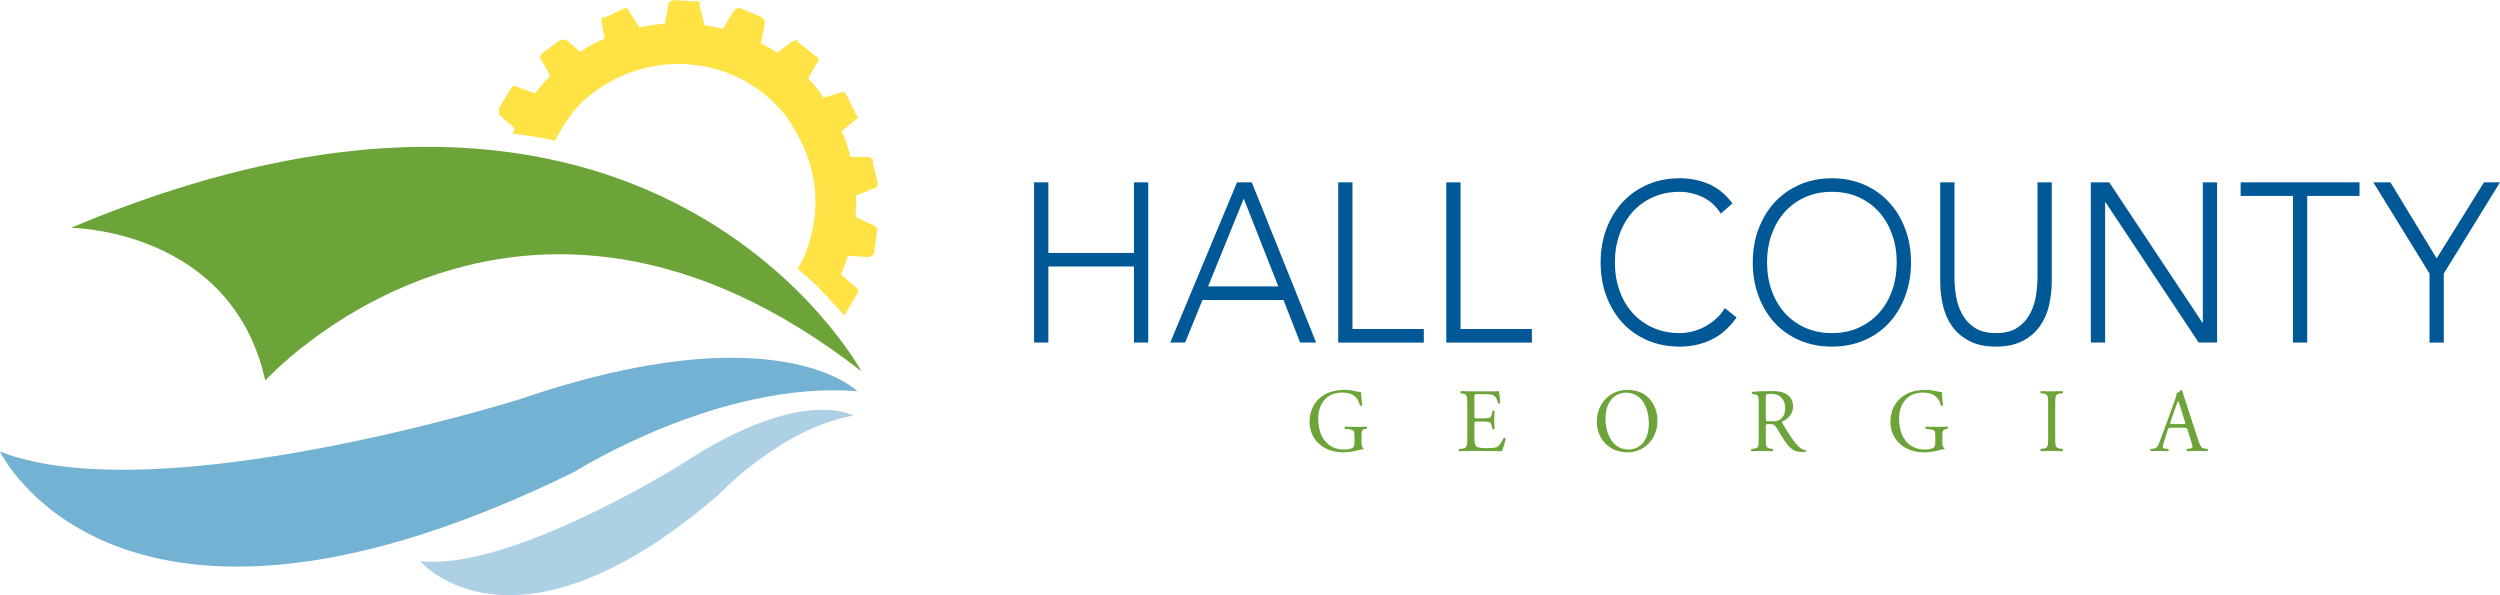
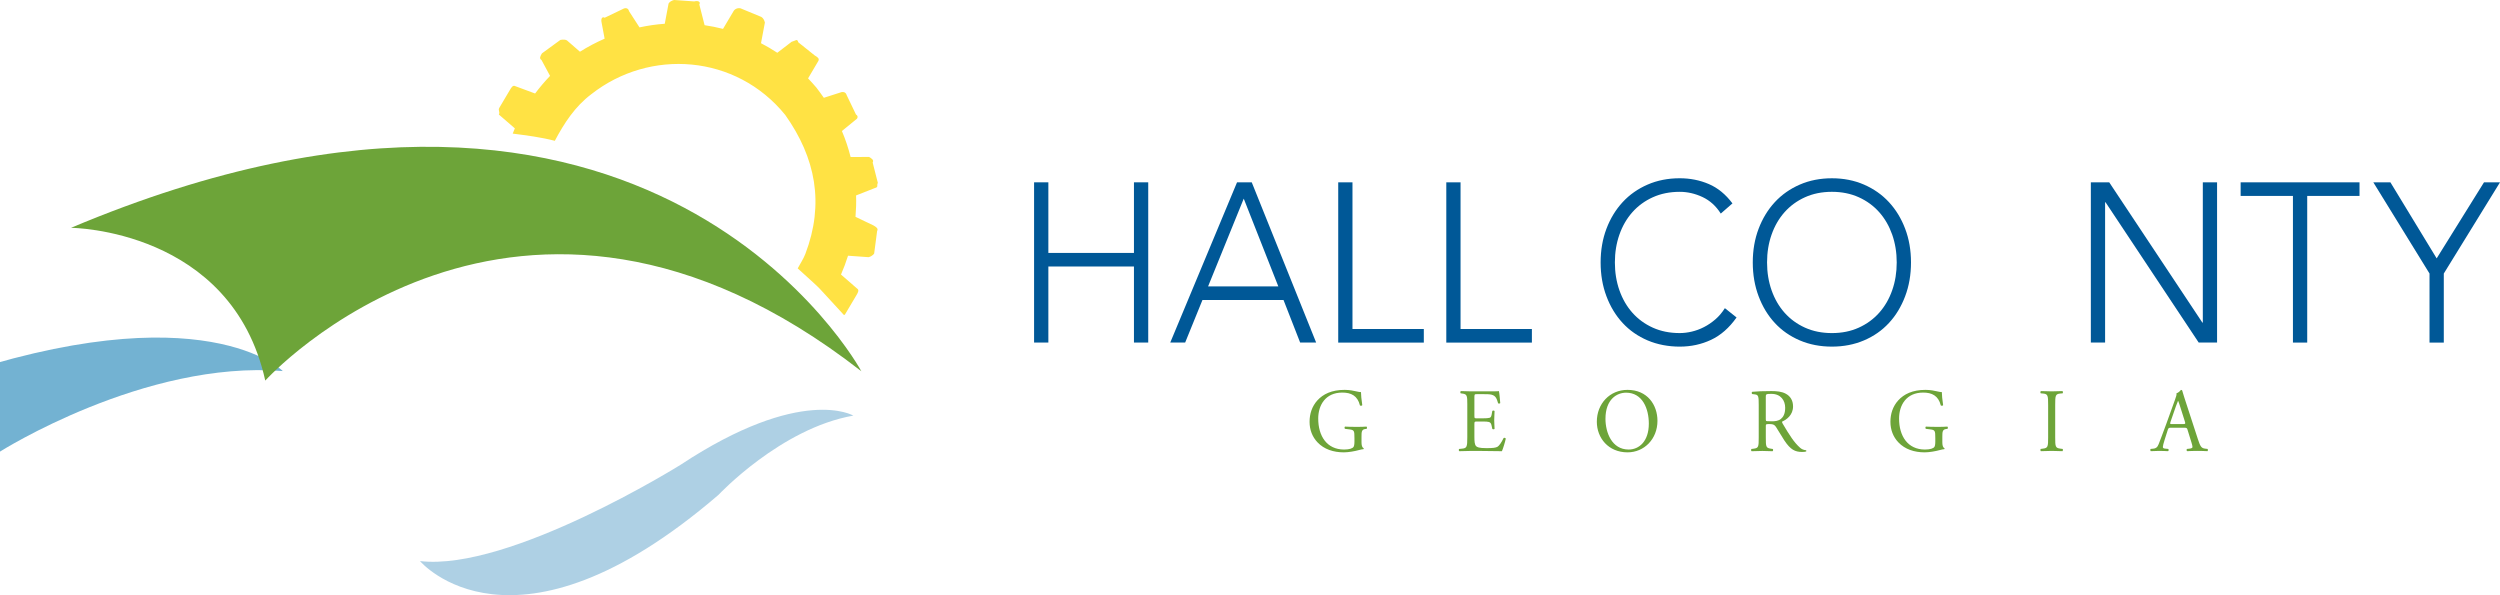
<svg xmlns="http://www.w3.org/2000/svg" id="Layer_2" data-name="Layer 2" viewBox="0 0 987.52 235.1">
  <defs>
    <style>
      .cls-1 {
        fill: #6da439;
      }

      .cls-1, .cls-2, .cls-3, .cls-4, .cls-5 {
        stroke-width: 0px;
      }

      .cls-2 {
        fill: #aed0e4;
      }

      .cls-3 {
        fill: #73b2d2;
      }

      .cls-4 {
        fill: #ffe244;
      }

      .cls-5 {
        fill: #005897;
      }
    </style>
  </defs>
  <g id="Layer_1-2" data-name="Layer 1">
    <g id="Layer_1-3" data-name="Layer 1">
      <path class="cls-5" d="M408.47,72.02h5.64v27.89h33.81v-27.89h5.64v63.29h-5.64v-30.04h-33.81v30.04h-5.64v-63.29Z" />
      <path class="cls-5" d="M491.29,78.46l-14.09,34.68h27.75l-13.66-34.68ZM488.64,72.02h5.81l25.44,63.29h-6.32l-6.57-16.81h-32.02l-6.83,16.81h-5.89l26.38-63.29Z" />
      <path class="cls-5" d="M528.6,72.02h5.64v57.93h28.18v5.37h-33.81v-63.29Z" />
      <path class="cls-5" d="M571.29,72.02h5.64v57.93h28.18v5.37h-33.81v-63.29Z" />
      <path class="cls-5" d="M685.96,125.39c-2.9,4.11-6.26,7.06-10.08,8.85-3.81,1.79-7.94,2.68-12.38,2.68s-8.84-.82-12.68-2.46c-3.84-1.64-7.13-3.93-9.86-6.88-2.73-2.95-4.87-6.47-6.4-10.55-1.54-4.08-2.3-8.54-2.3-13.36s.77-9.27,2.3-13.32c1.54-4.06,3.67-7.55,6.4-10.51,2.73-2.95,6.02-5.26,9.86-6.93,3.84-1.67,8.07-2.5,12.68-2.5,4.1,0,7.93.76,11.48,2.28,3.56,1.52,6.67,4.07,9.35,7.65l-4.61,4.02c-1.88-2.98-4.28-5.15-7.21-6.53-2.93-1.37-5.93-2.06-9.01-2.06-3.93,0-7.47.72-10.63,2.15-3.16,1.43-5.85,3.4-8.07,5.9-2.22,2.5-3.93,5.45-5.12,8.85-1.2,3.4-1.79,7.06-1.79,11s.6,7.6,1.79,11c1.2,3.4,2.9,6.35,5.12,8.85,2.22,2.5,4.91,4.47,8.07,5.9,3.16,1.43,6.7,2.14,10.63,2.14,1.54,0,3.13-.19,4.78-.58,1.65-.39,3.26-.98,4.82-1.79,1.57-.8,3.06-1.82,4.48-3.04,1.42-1.22,2.67-2.7,3.76-4.43l4.61,3.67Z" />
      <path class="cls-5" d="M698,103.67c0,3.93.6,7.6,1.79,11,1.2,3.4,2.9,6.35,5.12,8.85,2.22,2.5,4.91,4.47,8.07,5.9,3.16,1.43,6.7,2.15,10.63,2.15s7.47-.71,10.63-2.15c3.16-1.43,5.85-3.4,8.07-5.9,2.22-2.5,3.93-5.45,5.12-8.85,1.2-3.4,1.79-7.06,1.79-11s-.6-7.6-1.79-11c-1.2-3.4-2.9-6.35-5.12-8.85-2.22-2.5-4.91-4.47-8.07-5.9-3.16-1.43-6.7-2.15-10.63-2.15s-7.47.72-10.63,2.15c-3.16,1.43-5.85,3.4-8.07,5.9-2.22,2.5-3.93,5.45-5.12,8.85-1.2,3.4-1.79,7.06-1.79,11M692.36,103.67c0-4.83.77-9.27,2.31-13.32,1.54-4.05,3.67-7.55,6.4-10.5,2.73-2.95,6.02-5.26,9.86-6.93,3.84-1.67,8.07-2.5,12.68-2.5s8.84.83,12.68,2.5c3.84,1.67,7.13,3.98,9.86,6.93,2.73,2.95,4.87,6.45,6.4,10.5,1.54,4.05,2.31,8.49,2.31,13.32s-.77,9.28-2.31,13.36c-1.54,4.08-3.67,7.6-6.4,10.55-2.73,2.95-6.02,5.25-9.86,6.88-3.84,1.64-8.07,2.46-12.68,2.46s-8.84-.82-12.68-2.46c-3.84-1.64-7.13-3.93-9.86-6.88-2.73-2.95-4.87-6.46-6.4-10.55-1.54-4.08-2.31-8.54-2.31-13.36" />
-       <path class="cls-5" d="M810.45,111.09c0,3.4-.37,6.64-1.11,9.74-.74,3.1-1.98,5.84-3.72,8.22-1.74,2.38-4.01,4.29-6.83,5.72-2.82,1.43-6.28,2.15-10.37,2.15s-7.56-.72-10.37-2.15c-2.82-1.43-5.1-3.34-6.83-5.72-1.74-2.38-2.98-5.12-3.71-8.22-.74-3.1-1.11-6.35-1.11-9.74v-39.07h5.63v37.55c0,2.26.2,4.68.6,7.24.4,2.56,1.18,4.95,2.35,7.15,1.17,2.2,2.82,4.02,4.95,5.45,2.14,1.43,4.96,2.15,8.5,2.15s6.36-.71,8.49-2.15c2.14-1.43,3.79-3.25,4.95-5.45,1.16-2.2,1.95-4.59,2.35-7.15.4-2.56.6-4.98.6-7.24v-37.55h5.64v39.07Z" />
      <path class="cls-5" d="M825.9,72.02h7.26l36.8,55.42h.17v-55.42h5.63v63.29h-7.26l-36.8-55.42h-.17v55.42h-5.63v-63.29Z" />
      <path class="cls-5" d="M905.73,77.39h-20.66v-5.37h46.96v5.37h-20.66v57.93h-5.64v-57.93Z" />
      <path class="cls-5" d="M959.68,108.05l-22.2-36.03h6.75l18.27,30.04,18.7-30.04h6.32l-22.2,36.03v27.27h-5.64v-27.27Z" />
      <path class="cls-1" d="M537.8,174.47c0,1.43.2,2.28.82,2.53.1.11.1.32-.04.43-.41,0-1.02.14-1.67.32-1.81.5-4.26.93-6.1.93-4.05,0-7.77-1.18-10.39-3.96-2.04-2.14-3.13-4.96-3.13-8.1s.95-6.1,3.07-8.45c2.28-2.5,5.65-4.17,10.8-4.17,1.94,0,3.75.39,4.33.54.65.14,1.7.39,2.11.32,0,1.18.2,3.03.51,5.17-.1.29-.71.32-.92.11-.95-3.85-3.51-5.07-6.98-5.07-6.61,0-9.5,4.92-9.5,10.27,0,6.85,3.37,12.23,10.22,12.23,2.11,0,3.37-.46,3.75-1.07.17-.25.34-.89.34-2.03v-1.43c0-3-.1-3.21-2.22-3.46l-1.5-.18c-.27-.14-.24-.78,0-.89.99.07,2.86.11,4.87.11,1.33,0,2.49-.04,3.61-.11.24.14.27.68.04.89l-.55.07c-1.43.18-1.46,1.18-1.46,3v1.99Z" />
      <path class="cls-1" d="M579.6,159.93c0-3.71-.07-4.24-2.08-4.49l-.55-.07c-.2-.14-.13-.78.07-.89,1.46.07,2.62.11,4.02.11h6.41c2.18,0,4.19,0,4.6-.11.2.61.41,3.18.54,4.74-.14.21-.68.29-.85.07-.51-1.68-.82-2.93-2.59-3.39-.72-.18-1.81-.21-3.3-.21h-2.45c-1.02,0-1.02.07-1.02,1.43v7.13c0,1,.1,1,1.12,1h1.97c1.43,0,2.49-.07,2.9-.21.41-.14.65-.36.82-1.25l.27-1.46c.17-.22.75-.22.89.04,0,.86-.14,2.25-.14,3.6,0,1.28.14,2.64.14,3.42-.14.25-.72.25-.89.03l-.31-1.39c-.14-.64-.37-1.18-1.06-1.35-.48-.14-1.29-.18-2.62-.18h-1.97c-1.02,0-1.12.04-1.12.96v5.03c0,1.89.1,3.1.65,3.71.41.43,1.12.82,4.12.82,2.62,0,3.61-.14,4.36-.54.61-.36,1.53-1.61,2.42-3.46.24-.18.72-.07.85.25-.24,1.25-1.09,3.99-1.53,4.96-3.07-.07-6.1-.11-9.13-.11h-3.07c-1.46,0-2.62.03-4.63.11-.21-.11-.27-.68-.07-.89l1.12-.11c1.94-.18,2.11-.71,2.11-4.46v-12.84Z" />
      <path class="cls-1" d="M651.3,167.34c0-5.88-2.49-12.23-8.99-12.23-3.54,0-8.14,2.53-8.14,10.34,0,5.28,2.45,12.12,9.16,12.12,4.09,0,7.97-3.21,7.97-10.23M630.76,166.59c0-7.13,5.11-12.59,12.13-12.59,7.87,0,11.82,5.96,11.82,12.23,0,7.2-5.24,12.45-11.82,12.45-7.56,0-12.13-5.67-12.13-12.09" />
      <path class="cls-1" d="M697.5,165.06c0,.64,0,1.03.1,1.18.1.11.61.18,2.35.18,1.22,0,2.52-.14,3.51-.93.92-.75,1.7-2,1.7-4.42,0-2.82-1.67-5.49-5.45-5.49-2.11,0-2.21.14-2.21,1.14v8.35ZM694.71,159.96c0-3.39-.1-3.99-1.5-4.17l-1.09-.14c-.24-.18-.24-.75.03-.89,1.91-.18,4.26-.28,7.6-.28,2.11,0,4.12.18,5.69,1.07,1.64.89,2.83,2.5,2.83,4.99,0,3.39-2.56,5.24-4.26,5.96-.17.21,0,.57.17.86,2.72,4.6,4.53,7.45,6.85,9.49.58.54,1.43.93,2.35,1,.17.07.2.35.04.5-.31.11-.85.18-1.5.18-2.89,0-4.63-.89-7.05-4.49-.89-1.32-2.28-3.78-3.34-5.39-.51-.78-1.05-1.14-2.42-1.14-1.53,0-1.6.03-1.6.78v4.49c0,3.75.07,4.17,2.04,4.46l.72.11c.2.18.14.78-.07.89-1.53-.07-2.69-.11-4.05-.11s-2.65.04-4.26.11c-.21-.11-.27-.64-.07-.89l.85-.11c1.98-.25,2.04-.71,2.04-4.46v-12.8Z" />
      <path class="cls-1" d="M767.23,174.47c0,1.43.2,2.28.82,2.53.1.11.1.32-.03.43-.41,0-1.02.14-1.67.32-1.8.5-4.26.93-6.1.93-4.05,0-7.77-1.18-10.39-3.96-2.04-2.14-3.13-4.96-3.13-8.1s.95-6.1,3.07-8.45c2.28-2.5,5.65-4.17,10.8-4.17,1.94,0,3.75.39,4.33.54.65.14,1.7.39,2.11.32,0,1.18.2,3.03.51,5.17-.1.29-.72.32-.92.11-.96-3.85-3.51-5.07-6.98-5.07-6.61,0-9.5,4.92-9.5,10.27,0,6.85,3.37,12.23,10.22,12.23,2.11,0,3.37-.46,3.75-1.07.17-.25.34-.89.34-2.03v-1.43c0-3-.1-3.21-2.21-3.46l-1.5-.18c-.27-.14-.24-.78,0-.89.99.07,2.86.11,4.87.11,1.33,0,2.49-.04,3.61-.11.24.14.27.68.03.89l-.55.07c-1.43.18-1.47,1.18-1.47,3v1.99Z" />
      <path class="cls-1" d="M809.03,160c0-3.78-.07-4.38-2.08-4.56l-.85-.07c-.2-.14-.14-.78.07-.89,1.7.07,2.86.11,4.29.11s2.52-.04,4.22-.11c.21.11.27.75.07.89l-.85.07c-2.01.18-2.08.78-2.08,4.56v12.69c0,3.78.07,4.28,2.08,4.53l.85.11c.2.14.14.78-.07.89-1.7-.07-2.86-.11-4.22-.11s-2.59.03-4.29.11c-.2-.11-.27-.68-.07-.89l.85-.11c2.01-.25,2.08-.75,2.08-4.53v-12.69Z" />
      <path class="cls-1" d="M857.37,166.66c-.27.82-.24.86.71.86h4.19c.99,0,1.06-.14.75-1.1l-1.84-5.81c-.27-.86-.58-1.82-.78-2.25h-.07c-.1.18-.44,1.03-.82,2.1l-2.15,6.2ZM864.12,169.84c-.24-.78-.38-.89-1.4-.89h-5.14c-.85,0-1.05.11-1.29.86l-1.19,3.74c-.51,1.61-.75,2.57-.75,2.96,0,.43.17.64.99.71l1.12.11c.24.18.24.75-.07.89-.89-.07-1.94-.07-3.54-.11-1.12,0-2.35.07-3.27.11-.2-.14-.27-.71-.07-.89l1.12-.11c.82-.07,1.57-.46,2.04-1.75.61-1.64,1.57-3.96,3-7.95l3.47-9.63c.48-1.29.68-1.96.58-2.53.82-.25,1.4-.89,1.77-1.35.21,0,.44.07.51.32.44,1.57.99,3.21,1.5,4.78l4.67,14.33c.99,3.07,1.43,3.6,2.89,3.78l.92.11c.24.18.17.75,0,.89-1.4-.07-2.59-.11-4.12-.11-1.64,0-2.93.07-3.92.11-.27-.14-.31-.71-.07-.89l.99-.11c.72-.07,1.19-.29,1.19-.64,0-.39-.17-1.04-.44-1.89l-1.5-4.85Z" />
      <g>
-         <path class="cls-3" d="M0,178.39s46.28,96.69,226.93,7.97c0,0,57.14-36.21,111.7-31.82,0,0-31.33-31.76-133.3,3.15,0,0-142.93,44.94-205.33,20.7" />
+         <path class="cls-3" d="M0,178.39c0,0,57.14-36.21,111.7-31.82,0,0-31.33-31.76-133.3,3.15,0,0-142.93,44.94-205.33,20.7" />
        <path class="cls-2" d="M165.91,221.64s36.74,43.61,117.91-26.18c0,0,24.59-26.27,53.26-31.29,0,0-20.37-12.17-68.22,19.41,0,0-67.59,42.21-102.96,38.05" />
        <path class="cls-4" d="M266.34,0l7.88.56c1.6-.42,2.63.19,2.02,1.21l2.08,8.18c2.45.36,4.88.85,7.28,1.46l4.2-7.08c.6-1.02,2.22-1.43,3.22-.83l7.7,3.18q1.02.6,1.42,2.22l-1.54,8.17c2.22,1.15,4.36,2.4,6.44,3.78l5.65-4.34c1.62-.41,2.22-1.42,2.63.19l6.5,5.2c1,.6,2.02,1.2,1.41,2.22l-4.04,6.84c1.12,1.19,2.23,2.39,3.31,3.67,1.02,1.31,1.97,2.66,2.92,4l7-2.24s1.6-.41,2.03,1.21l3.67,7.64q1.02.61.42,1.63l-5.98,4.89c1.43,3.36,2.56,6.79,3.44,10.27l7.28-.04c1,.6,2.03,1.2,1.43,2.22l2.05,8.05c-.6,1.01.42,1.62-1.2,2.03l-7.4,2.91c.1,2.84,0,5.65-.23,8.46l7.1,3.39c1.01.6,2.03,1.2,1.44,2.21l-1.17,8.9s-.6,1.01-2.2,1.43l-8.12-.58c-.79,2.53-1.72,5.02-2.78,7.44l6.31,5.49c1.01.6.4,1.62-.19,2.63l-4.21,7.09c-.44.71-.17.47-.71.82-12.96-13.97-6.76-7.92-18.3-18.46,1.01-1.92,2.27-3.74,3.04-5.77,7.54-19.81,4.08-37.87-7.98-54.87-19.46-23.91-53.43-26.34-76.57-8.18-6.43,4.84-10.74,11.44-14.43,18.43-5.45-1.43-11.06-2.13-16.63-2.85l.84-2.07-6.32-5.47c.6-1.01-.42-1.62.18-2.64l4.21-7.1c.59-1.01,1.2-2.03,2.22-1.42l7.71,2.86c1.82-2.42,3.78-4.74,5.91-6.96l-3.38-6.27c-1.02-.6-.42-1.61.18-2.63l7.25-5.29s1.61-.42,2.63.18l5.13,4.46c3.14-1.98,6.4-3.69,9.74-5.15l-1.17-6.25c-.4-1.61.19-2.62,1.2-2.02l7.66-3.68q1.6-.42,2.02,1.2l4.07,6.29c3.31-.71,6.63-1.2,9.98-1.43l1.5-7.98q.6-1.01,2.22-1.43Z" />
        <path class="cls-1" d="M340.25,146.66S257.71-6.76,28.05,89.99c0,0,63.48.41,76.73,60.34,0,0,99.29-109.79,235.46-3.68" />
      </g>
    </g>
  </g>
</svg>